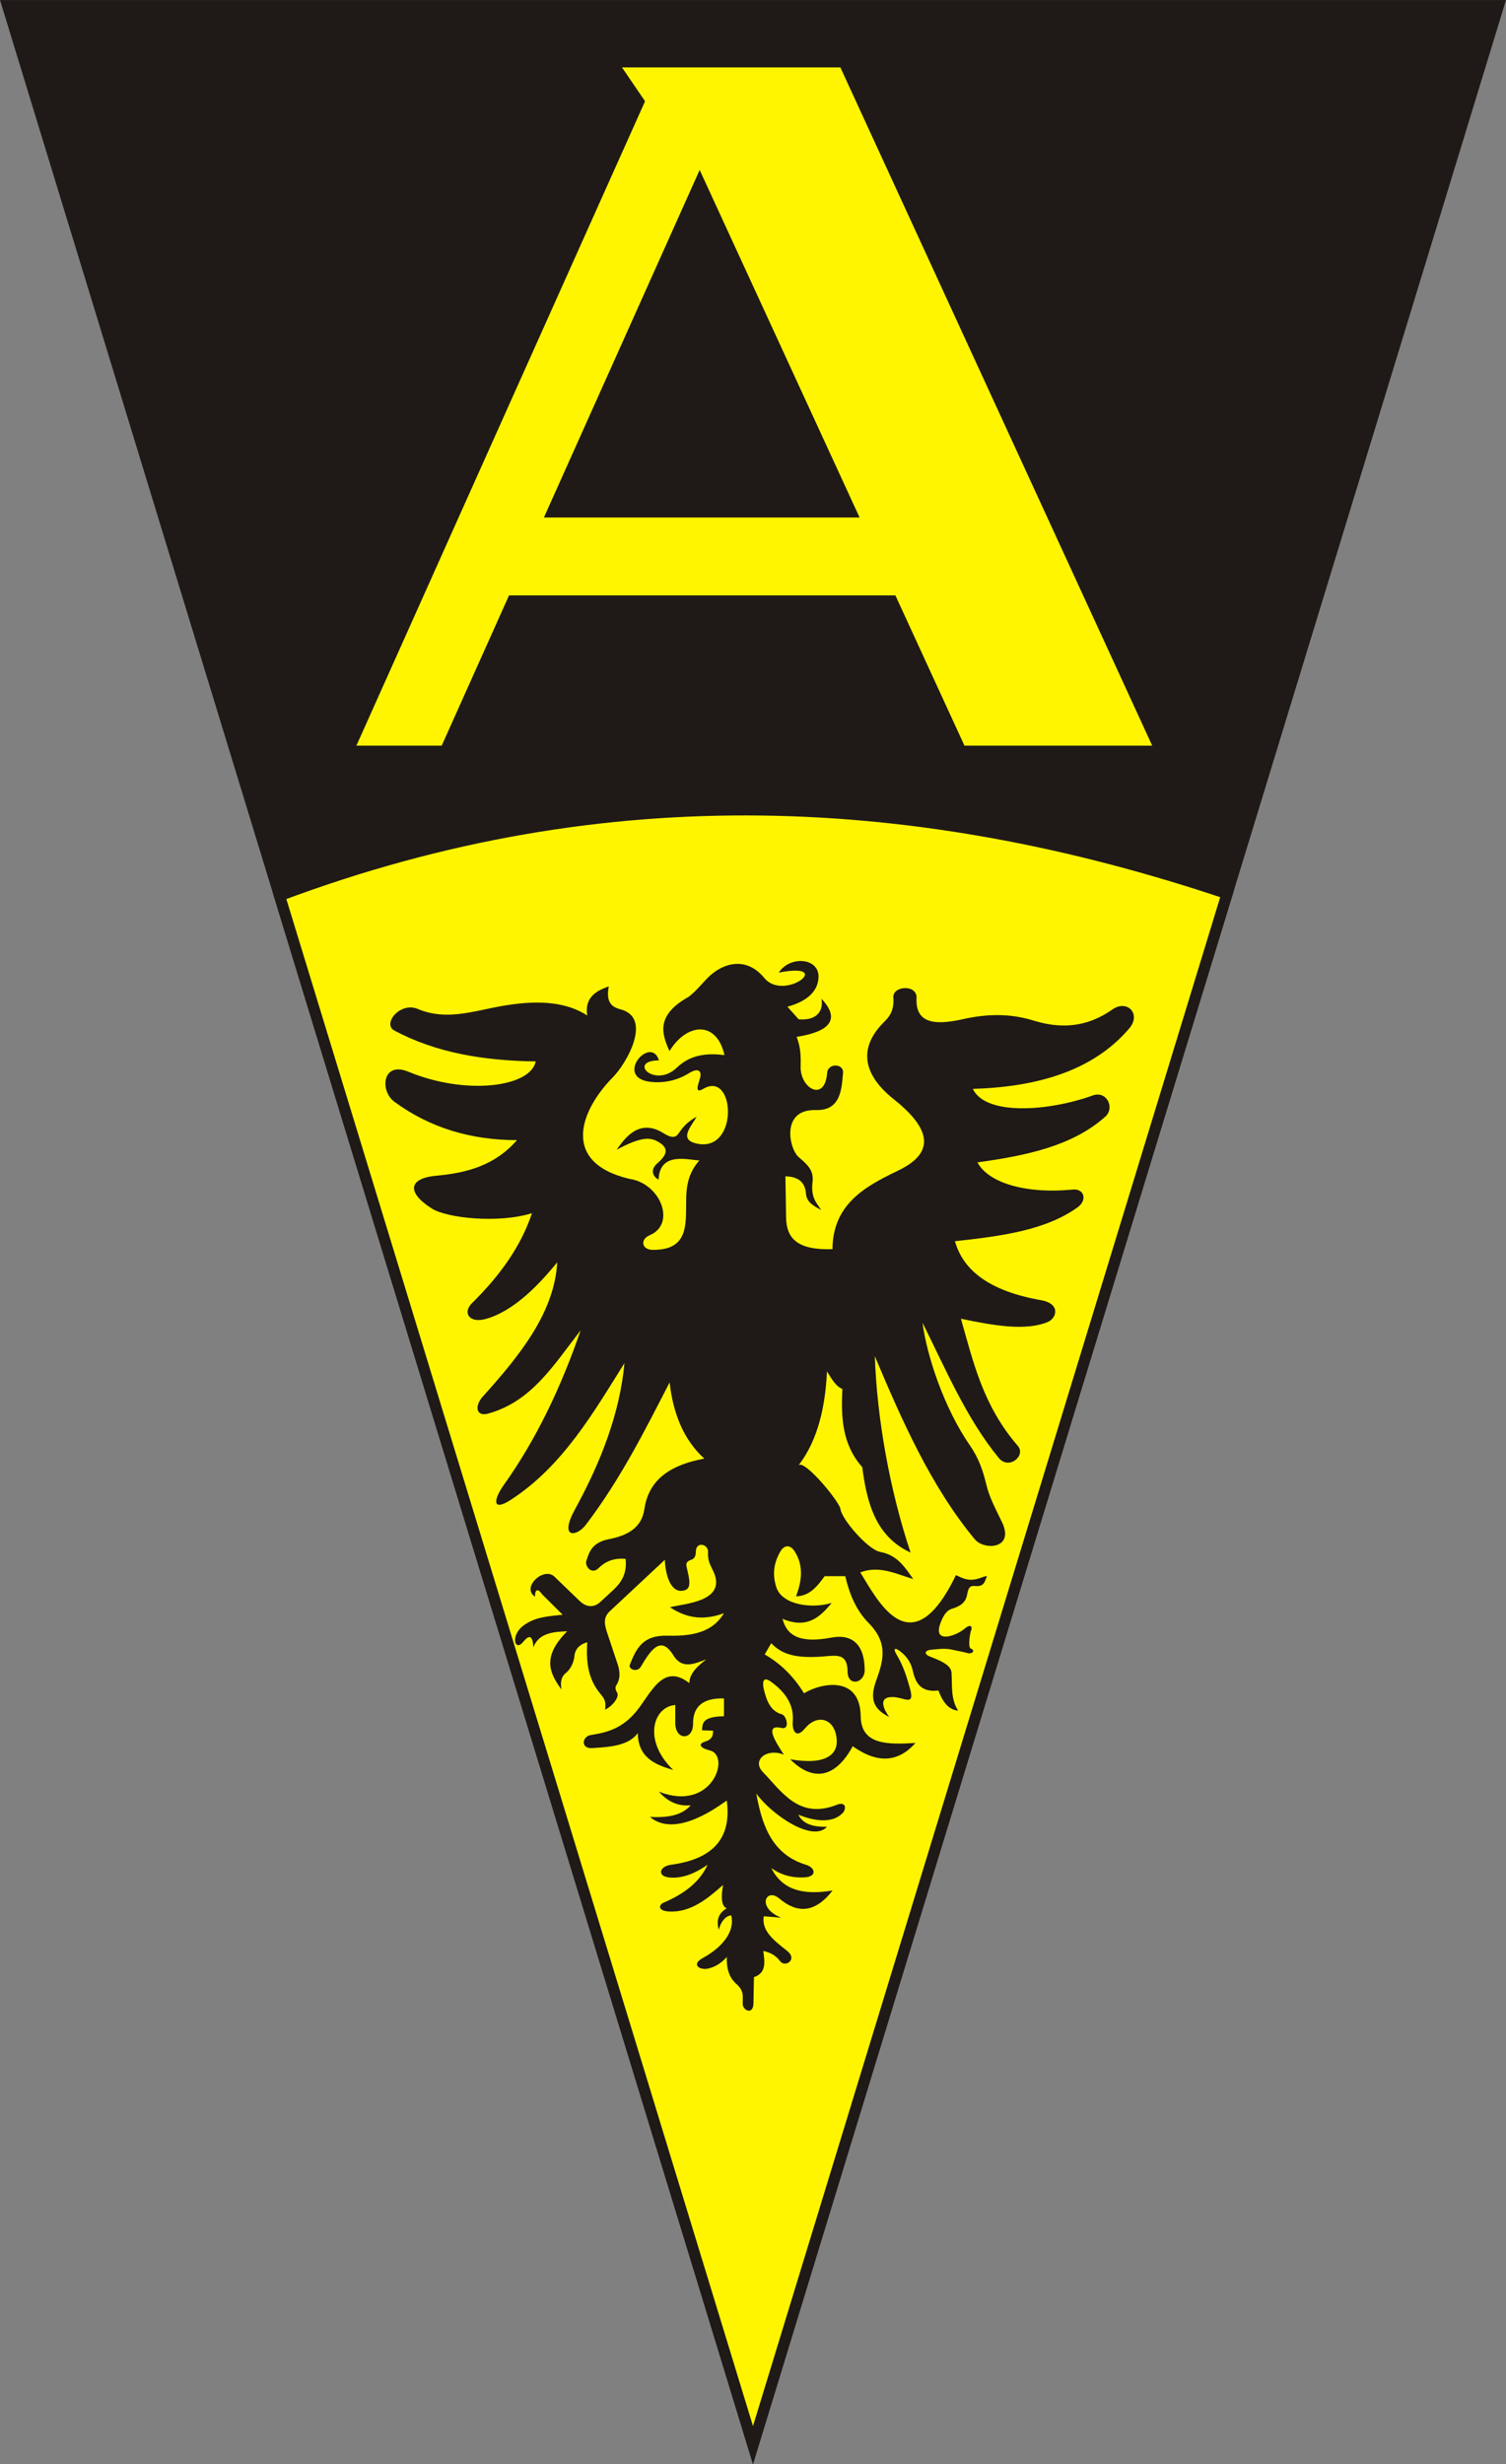
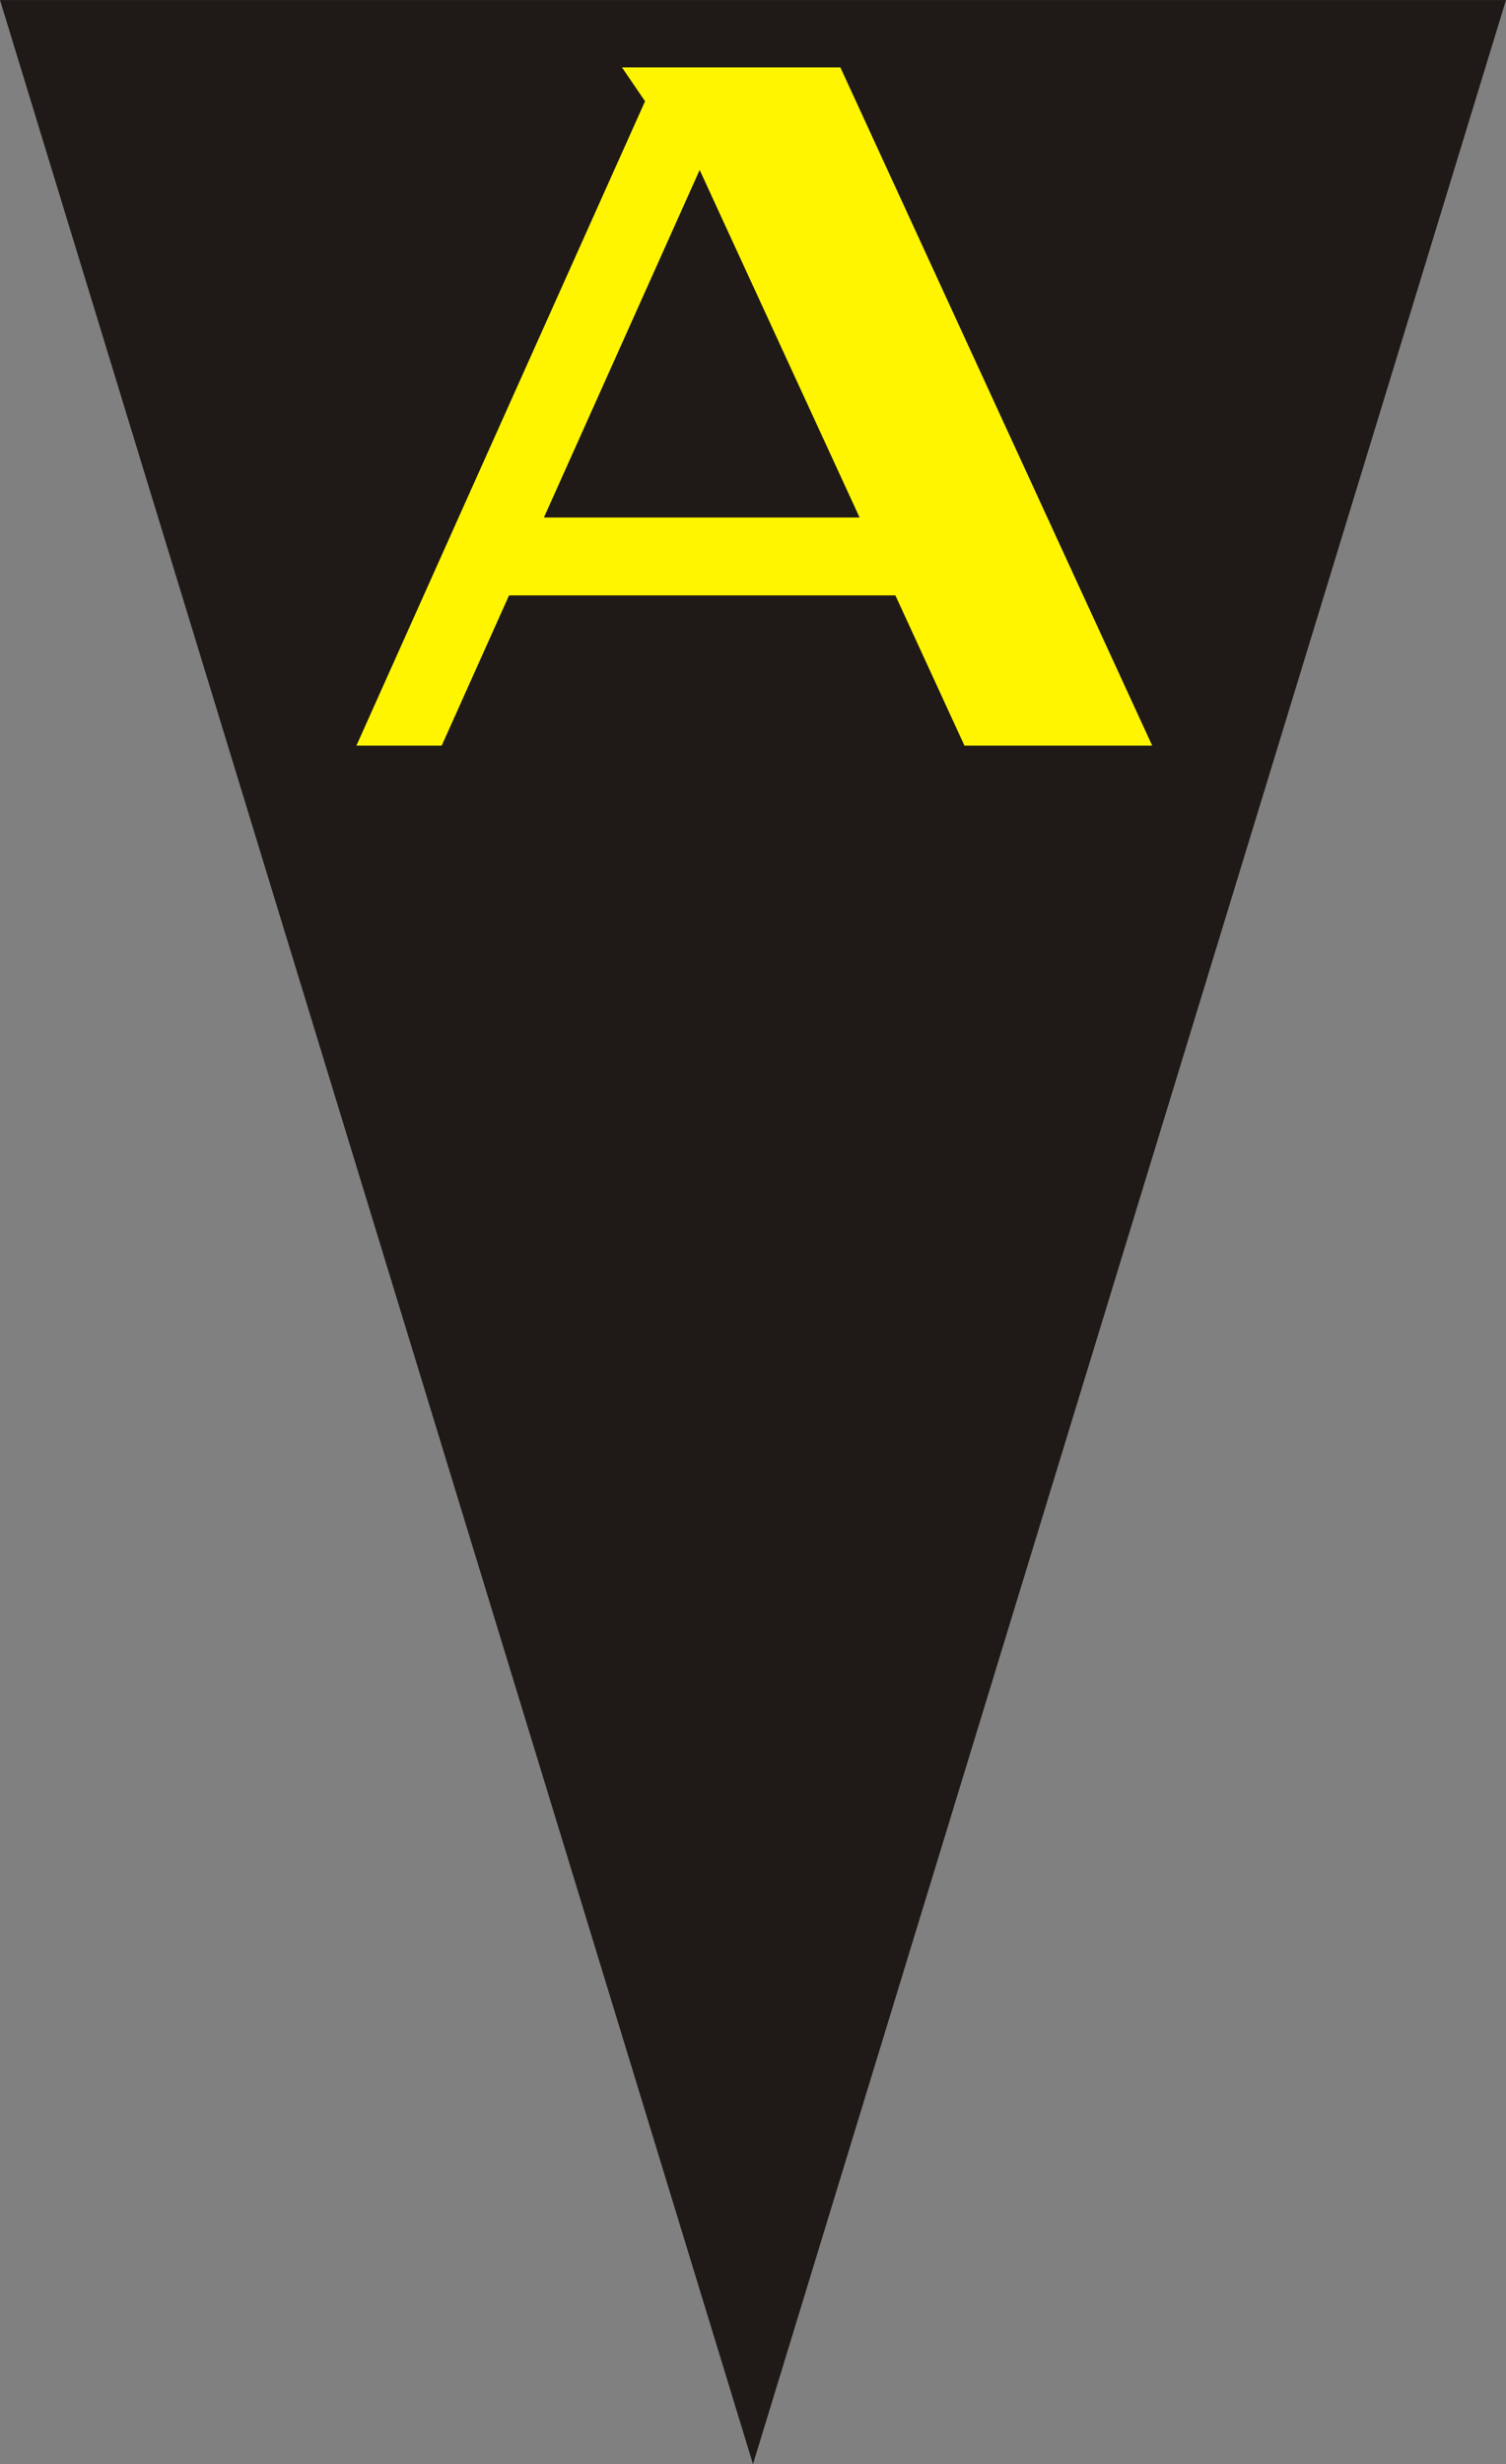
<svg xmlns="http://www.w3.org/2000/svg" xmlns:ns1="http://www.inkscape.org/namespaces/inkscape" xmlns:ns2="http://sodipodi.sourceforge.net/DTD/sodipodi-0.dtd" version="1.0" width="724.031" height="1184.281" id="svg2" ns1:version="0.48.2 r9819" ns2:docname="Alemannia Aachen logo (1919-1924).svg">
  <rect width="100%" height="100%" fill="#808080" stroke="none" />
  <ns2:namedview pagecolor="#ffffff" bordercolor="#666666" borderopacity="1" objecttolerance="10" gridtolerance="10" guidetolerance="10" ns1:pageopacity="0" ns1:pageshadow="2" ns1:window-width="1024" ns1:window-height="712" id="namedview9" showgrid="false" fit-margin-top="0" fit-margin-left="0" fit-margin-right="0" fit-margin-bottom="0" ns1:zoom="0.70710678" ns1:cx="146.66583" ns1:cy="1096.3378" ns1:window-x="-4" ns1:window-y="-4" ns1:window-maximized="1" ns1:current-layer="svg2" />
  <defs id="defs4" />
  <g id="layer1" transform="translate(-34.938,-33.625)">
    <path d="M 38.55,36.313 396.951,1208.772 755.353,36.313 l -716.803,0 z" id="path2396" style="fill:#1f1a17;fill-opacity:1;fill-rule:evenodd;stroke:#1f1a17;stroke-width:5.349;stroke-linecap:butt;stroke-linejoin:miter;stroke-miterlimit:4;stroke-opacity:1;stroke-dasharray:none" ns1:connector-curvature="0" />
-     <path d="m 333.973,66.03 11.085,16.25 -138.778,309.717 41.007,0 32.371,-72.208 185.757,0 33.207,72.208 90.26,0 -149.917,-325.967 -104.991,0 z m 37.338,49.281 76.888,167.036 -151.77,0 74.882,-167.036 z" id="path2398" style="fill:#fff500;fill-opacity:1;fill-rule:evenodd;stroke:none" ns1:connector-curvature="0" />
-     <path d="M 169.316,464.094 396.951,1208.772 624.887,463.114 C 477.7,413.623 326.676,405.064 169.316,464.094 z" id="path3190" style="fill:#fff500;fill-opacity:1;fill-rule:evenodd;stroke:#1f1a17;stroke-width:5.349;stroke-linecap:butt;stroke-linejoin:miter;stroke-miterlimit:4;stroke-opacity:1;stroke-dasharray:none" ns1:connector-curvature="0" />
-     <path d="m 327.612,507.728 c -6.752,2.221 -11.616,5.833 -10.356,13.958 -14.095,-9.189 -33.461,-6.316 -48.177,-3.152 -11.469,2.466 -22.157,4.707 -33.319,0 -8.451,-3.564 -17.11,7.207 -11.256,10.356 19.854,10.681 43.098,14.562 67.988,14.858 -2.403,12.29 -33.343,16.491 -61.234,4.953 -12.532,-5.185 -13.79,9.227 -6.754,14.408 17.099,12.59 36.973,18.499 58.983,18.46 -10.453,12.084 -24.066,15.801 -38.722,17.11 -13.245,1.183 -14.638,7.868 -2.251,15.759 7.317,4.661 32.118,7.273 48.177,2.251 -5.281,15.921 -15.364,29.965 -28.816,43.224 -4.638,4.572 -1.373,9.784 6.458,7.654 13.868,-3.772 26.128,-17.023 34.515,-27.256 -1.429,24.099 -17.692,44.417 -35.729,64.441 -4.226,4.691 -3.259,9.872 2.51,8.264 20.637,-5.753 30.966,-22.538 44.475,-40.045 -9.497,27.574 -21.484,52.658 -36.921,74.292 -4.972,6.967 -5.841,13.127 3.279,7.231 25.166,-16.269 40.145,-42.58 54.699,-65.742 -2.212,23.625 -10.928,46.791 -23.759,70.217 -7.892,14.409 0.781,13.314 5.217,7.468 16.786,-22.126 28.305,-45.273 40.259,-68.416 1.696,15.257 6.901,27.743 16.659,36.634 -15.099,2.794 -26.629,9.224 -28.816,24.314 -1.293,8.919 -8.018,12.637 -17.11,14.408 -8.428,1.645 -9.574,6.775 -10.779,10.483 -0.807,2.483 2.519,6.729 5.826,3.475 3.147,-3.097 7.111,-5.05 13.057,-4.503 0.769,7.495 -2.332,11.643 -6.304,15.309 l -5.853,5.403 c -2.864,2.644 -6.489,2.84 -9.906,-0.45 l -12.157,-11.707 c -5.203,-5.01 -16.134,5.355 -9.286,9.624 -0.233,-1.693 0.453,-5.315 3.321,-1.182 l 9.906,9.849 c -6.585,0.747 -13.291,0.946 -19.023,5.347 -6.163,4.731 -3.983,12.622 0,7.767 2.334,-2.845 4.595,-4.276 4.953,2.589 2.664,-7.219 10.079,-7.445 16.265,-7.767 -12.38,12.415 -8.439,20.165 -2.758,28.028 -0.621,-3.445 -0.139,-6.155 2.026,-7.879 2.437,-1.941 3.956,-5.384 4.165,-7.992 0.28,-3.491 2.396,-5.782 6.191,-6.866 -0.467,8.54 -0.063,17.102 6.304,24.764 2.16,2.599 2.791,3.857 2.308,7.654 3.818,-1.921 6.915,-6.205 5.797,-8.105 -0.782,-1.328 -1.124,-2.572 -0.45,-3.602 2.048,-3.133 1.769,-6.197 0.901,-9.455 l -4.953,-14.858 c -1.425,-4.274 -2.646,-7.943 0.901,-11.256 l 26.509,-24.764 c 0.256,6.98 2.6,15.003 7.767,14.915 5.635,-0.097 4.171,-5.014 2.645,-11.763 -0.384,-1.698 0.478,-2.557 2.251,-3.152 1.568,-0.526 2.204,-1.588 2.251,-4.052 0.092,-4.904 6.125,-3.607 5.853,0.45 -0.295,4.403 1.505,6.724 2.702,9.455 6.311,14.403 -14.347,15.16 -20.993,16.941 6.962,4.579 14.954,6.947 25.946,2.87 -4.309,7.108 -11.47,11.272 -27.015,10.806 -12.194,-0.365 -15.175,6.304 -18.235,13.958 -0.88,2.201 3.562,3.835 5.234,1.013 5.052,-8.527 9.783,-15.187 15.703,-5.516 4.16,6.797 10.005,4.102 15.815,1.914 -3.796,2.999 -8.064,6.502 -8.161,11.425 -12.909,-10.135 -18.648,5.425 -25.608,13.733 -6.308,7.529 -12.932,9.887 -21.668,11.2 -4.327,0.65 -5.045,6.618 0.45,6.304 9.091,-0.52 17.691,-1.261 22.062,-7.204 0.11,11.446 7.947,15.166 16.997,17.672 -14.758,-14.219 -9.565,-30.381 1.013,-31.18 l 0,8.555 c 0,8.6 8.639,8.501 8.555,0.45 -0.085,-8.068 4.582,-12.489 14.858,-12.157 l 0,8.555 c -11.144,0.155 -10.165,3.947 -10.581,6.754 l 5.347,0.169 c 0.092,3.244 -1.306,4.466 -3.771,5.234 -3.612,1.126 -2.685,3.072 2.251,4.277 10.154,2.481 1.176,29.93 -24.539,19.811 4.552,5.151 9.696,7.107 15.309,6.529 -4.41,5.116 -11.593,5.991 -19.586,5.628 12.344,10.4 32.695,-5.029 36.921,-7.879 2.213,16.439 -4.816,27.934 -26.79,30.842 -5.474,0.725 -6.876,5.385 -1.126,6.078 6.387,0.77 12.662,-1.904 18.685,-6.078 -3.677,8.217 -11.154,13.975 -21.162,18.235 -2.382,1.014 -3.256,4.5 4.462,4.275 9.975,-0.288 17.81,-7.234 24.157,-12.805 -1.136,6.386 -0.697,10.362 1.774,11.231 -3.968,2.268 -5.166,5.754 -3.827,10.356 0.954,-4.121 3.534,-6.864 5.974,-6.954 1.863,7.503 -3.873,15.107 -13.628,20.462 -5.906,3.242 -1.405,5.858 2.128,5.178 4.096,-0.789 6.976,-3.012 9.353,-5.628 -0.079,4.932 0.707,9.506 4.728,13.057 3.749,3.311 2.878,5.999 2.927,9.455 0.047,3.266 5.077,5.453 5.178,-0.225 l 0.225,-12.607 c 6.152,-2.088 5.151,-7.428 4.503,-12.607 2.863,0.682 5.705,1.721 8.105,4.953 2.349,3.164 8.571,-0.778 3.377,-4.953 -5.998,-4.821 -12.431,-9.417 -11.256,-16.659 l 8.33,0.675 c -11.96,-4.832 -7.252,-14.59 -0.901,-9.23 8.279,6.986 16.876,7.501 25.664,-3.827 -17.185,2.908 -25.2,-2.301 -29.492,-10.806 4.886,3.49 10.248,4.803 15.984,4.503 6.019,-0.316 5.396,-4.647 0.675,-6.078 -17.241,-5.227 -21.324,-20.691 -23.863,-34.219 7.524,10.287 27.105,23.646 33.994,15.984 -5.134,0.042 -11.113,-0.512 -13.774,-5.828 8.899,3.625 17.092,3.895 21.428,-0.925 1.729,-1.922 1.491,-5.573 -2.927,-3.827 -18.124,7.163 -26.366,-6.19 -35.57,-15.759 -5.413,-5.627 1.785,-11.663 10.131,-8.33 -4.267,-6.47 -9.507,-14.794 -1.126,-12.832 4.249,0.995 2.334,-5.948 0.225,-6.529 -5.239,-1.442 -7.198,-5.949 -8.555,-11.256 -1.48,-5.787 0.292,-6.551 3.152,-4.503 8.583,6.146 11.08,12.623 10.581,19.136 -0.352,4.598 1.627,8.473 5.853,3.377 6.208,-7.486 14.931,-4.597 15.285,6.054 0.202,6.022 -4.778,11.861 -22.396,8.764 11.056,11.089 21.829,8.931 30.074,-6.263 12.007,8.58 21.98,7.671 30.167,-1.576 -13.6,0.835 -26.161,0.902 -26.34,-12.832 -0.258,-19.852 -19.151,-16.033 -27.24,-11.031 -5.198,-8.44 -11.591,-14.489 -18.911,-18.686 l 3.152,-5.403 c 5.182,5.532 11.937,7.123 22.963,6.529 7.672,-0.413 13.647,-2.573 13.733,7.204 0.064,7.285 8.28,5.621 8.223,-0.903 -0.118,-13.377 -7.126,-17.19 -15.877,-15.531 -14.63,2.772 -21.43,-0.43 -23.638,-9.005 11.704,4.965 18,-0.699 23.638,-7.654 -9.432,2.959 -23.807,0.985 -26.565,-7.429 -1.922,-5.864 -1.464,-11.338 1.801,-17.11 2.062,-3.646 4.999,-3.36 6.979,-0.225 4.539,7.187 3.319,14.408 0.675,21.612 6.475,-0.109 10.17,-4.787 13.733,-9.68 l 9.906,0 c 2.002,8.476 5.19,16.399 11.256,22.513 10.2,10.281 6.524,19.332 3.377,28.366 -3.409,9.786 0.548,13.72 6.49,16.791 -2.148,-3.008 -6.033,-9.789 1.84,-9.587 5.557,0.142 10.654,4.759 8.105,-4.277 -1.417,-5.023 -2.96,-10.354 -6.304,-15.984 -2.655,-4.47 0.453,-3.095 3.377,-0.225 2.301,2.259 3.628,4.811 4.277,7.654 1.288,5.64 3.545,10.76 12.382,9.68 2.146,5.842 5.188,9.354 9.455,9.68 -3.622,-5.711 -2.762,-11.812 -3.152,-18.235 -0.211,-3.481 -4.662,-5.596 -10.131,-7.654 -3.674,-1.382 -2.412,-3.152 0.225,-3.377 3.368,-0.287 6.869,-0.826 10.356,0 2.619,0.62 4.94,0.937 6.92,1.532 2.745,0.826 4.185,-1.301 1.91,-2.069 -1.642,-0.555 -0.179,-8.163 0,-8.437 0.687,-1.049 0.721,-4.254 -3.025,-1.114 -4.345,3.641 -15.552,7.437 -11.462,-3.025 1.192,-3.049 2.71,-5.72 5.253,-6.527 3.659,-1.16 6.74,-2.599 7.482,-7.004 0.55,-3.266 1.401,-4.232 3.821,-3.98 4.715,0.491 4.677,-2.778 5.731,-4.776 -2.377,0.185 -3.769,1.596 -7.323,1.751 -2.997,0.131 -5.261,-1.096 -7.641,-2.229 -21.917,45.423 -38.22,10.846 -46.005,-1.274 9.101,-3.518 17.17,0.701 25.47,3.184 -3.95,-5.578 -7.614,-11.56 -15.919,-13.053 -5.753,-1.034 -18.451,-15.571 -19.103,-20.695 -0.429,-3.378 -16.858,-23.445 -20.058,-21.013 9.771,-12.614 12.909,-29.694 13.611,-45.05 2.179,3.447 4.205,7.231 7.402,8.437 -0.641,13.364 -0.256,26.503 9.551,37.568 2.26,17.349 6.52,33.364 23.241,41.071 -9.953,-29.731 -16.144,-64.243 -17.192,-94.399 12.879,30.625 27.095,62.793 48.075,88.031 4.521,5.438 19.288,4.687 13.053,-8.278 -3.091,-6.428 -6.014,-11.795 -7.495,-17.916 -1.525,-6.302 -3.405,-12.409 -7.921,-18.933 -12.519,-18.089 -20.766,-43.384 -22.789,-58.982 11.207,22.448 21.088,45.97 36.613,64.949 4.945,6.046 13.242,-1.101 9.233,-5.731 -16.902,-19.517 -21.448,-40.507 -27.38,-61.128 15.886,3.341 31.124,5.961 41.707,1.592 4.389,-1.812 6.351,-8.834 -3.184,-10.506 -25.155,-4.411 -37.533,-14.56 -41.389,-28.336 21.705,-2.384 43.303,-5.074 58.9,-16.237 4.939,-3.535 3.207,-9.121 -2.229,-8.596 -23.441,2.263 -40.789,-3.535 -45.846,-13.053 23.171,-3.21 45.513,-7.738 61.447,-21.968 4.701,-4.198 0.768,-12.639 -6.049,-10.188 -21.389,7.69 -51.519,9.762 -57.626,-3.184 37.13,-1.059 60.494,-11.861 75.137,-28.972 6.081,-7.106 -1.028,-14.078 -7.959,-9.233 -9.662,6.754 -21.497,10.479 -37.887,5.412 -12.098,-3.74 -23.254,-3.129 -34.385,-0.637 -12.815,2.869 -22.598,2.186 -21.968,-10.188 0.346,-6.797 -11.545,-5.943 -11.143,-0.318 0.39,5.458 -1.279,8.663 -4.139,11.462 -13.379,13.09 -10.084,26.026 4.457,37.568 23.392,18.568 14.17,28.38 1.592,34.385 -16.049,7.662 -30.969,16.216 -31.201,37.568 -16.92,0.555 -22.124,-5.196 -22.286,-15.282 l -0.318,-19.739 c 4.863,0.137 9.359,1.781 9.87,8.278 0.345,4.389 3.878,5.975 7.323,7.959 -1.976,-3.37 -5.102,-5.569 -4.139,-13.69 0.661,-5.575 -2.77,-8.394 -6.686,-11.78 -4.58,-3.959 -8.731,-23.115 8.278,-22.605 12.015,0.357 12.359,-10.122 13.053,-17.829 0.416,-4.617 -7.266,-4.919 -7.641,0 -1.087,14.27 -13.089,7.458 -12.735,-3.184 0.267,-8.043 -0.835,-11.018 -1.91,-14.168 20.829,-3.283 18.327,-11.503 11.939,-18.307 1.04,5.96 -2.384,10.64 -10.984,9.87 l -5.412,-6.049 c 10.808,-2.924 14.843,-8.465 14.964,-14.327 0.19,-9.269 -13.836,-10.285 -19.103,-2.069 27.548,-5.362 2.679,14.324 -7.004,2.547 -8.654,-10.524 -19.916,-7.257 -27.062,-0.159 -2.729,2.711 -5.495,6.32 -9.233,9.233 -15.586,8.702 -13.274,17.405 -9.233,26.107 8.018,-13.26 22.489,-15.116 26.425,1.91 -7.988,-0.93 -16.088,-0.516 -22.923,6.049 -10.566,10.148 -23.929,-3.337 -8.596,-3.502 -4.074,-13.28 -24.405,11.106 0,10.506 5.679,-0.14 10.496,-1.893 14.645,-4.457 4.281,-2.645 6.094,-0.912 5.094,2.547 -0.862,2.981 -2.821,7.705 1.592,5.094 15.265,-9.032 17.196,30.036 -2.547,26.425 -9.707,-1.775 -3.455,-8.018 -0.637,-13.053 -2.804,1.582 -5.454,3.421 -7.959,7.004 -1.455,2.081 -2.504,4.376 -7.959,0.955 -12.171,-7.63 -19.052,3.132 -22.605,7.959 12.45,-6.763 16.581,-5.835 20.058,-3.821 6.087,3.527 3.325,6.993 -0.637,10.506 -3.44,3.05 -1.827,6.402 0.796,7.641 0.524,-13.627 14.192,-9.386 19.58,-9.233 -6.855,7.853 -6.305,15.861 -6.368,23.56 -0.08,9.897 -0.734,19.666 -16.237,19.421 -5.061,-0.08 -6.002,-5.012 -1.273,-7.004 12.869,-5.421 5.27,-24.855 -9.551,-27.062 -33.599,-7.877 -23.613,-33.156 -8.278,-48.712 7.056,-7.158 19.158,-28.812 3.821,-32.793 -4.4,-1.142 -7.076,-3.558 -5.652,-11.008 z" id="path3200" style="fill:#1f1a17;fill-opacity:1;fill-rule:evenodd;stroke:none" ns1:connector-curvature="0" />
+     <path d="m 333.973,66.03 11.085,16.25 -138.778,309.717 41.007,0 32.371,-72.208 185.757,0 33.207,72.208 90.26,0 -149.917,-325.967 -104.991,0 m 37.338,49.281 76.888,167.036 -151.77,0 74.882,-167.036 z" id="path2398" style="fill:#fff500;fill-opacity:1;fill-rule:evenodd;stroke:none" ns1:connector-curvature="0" />
  </g>
</svg>